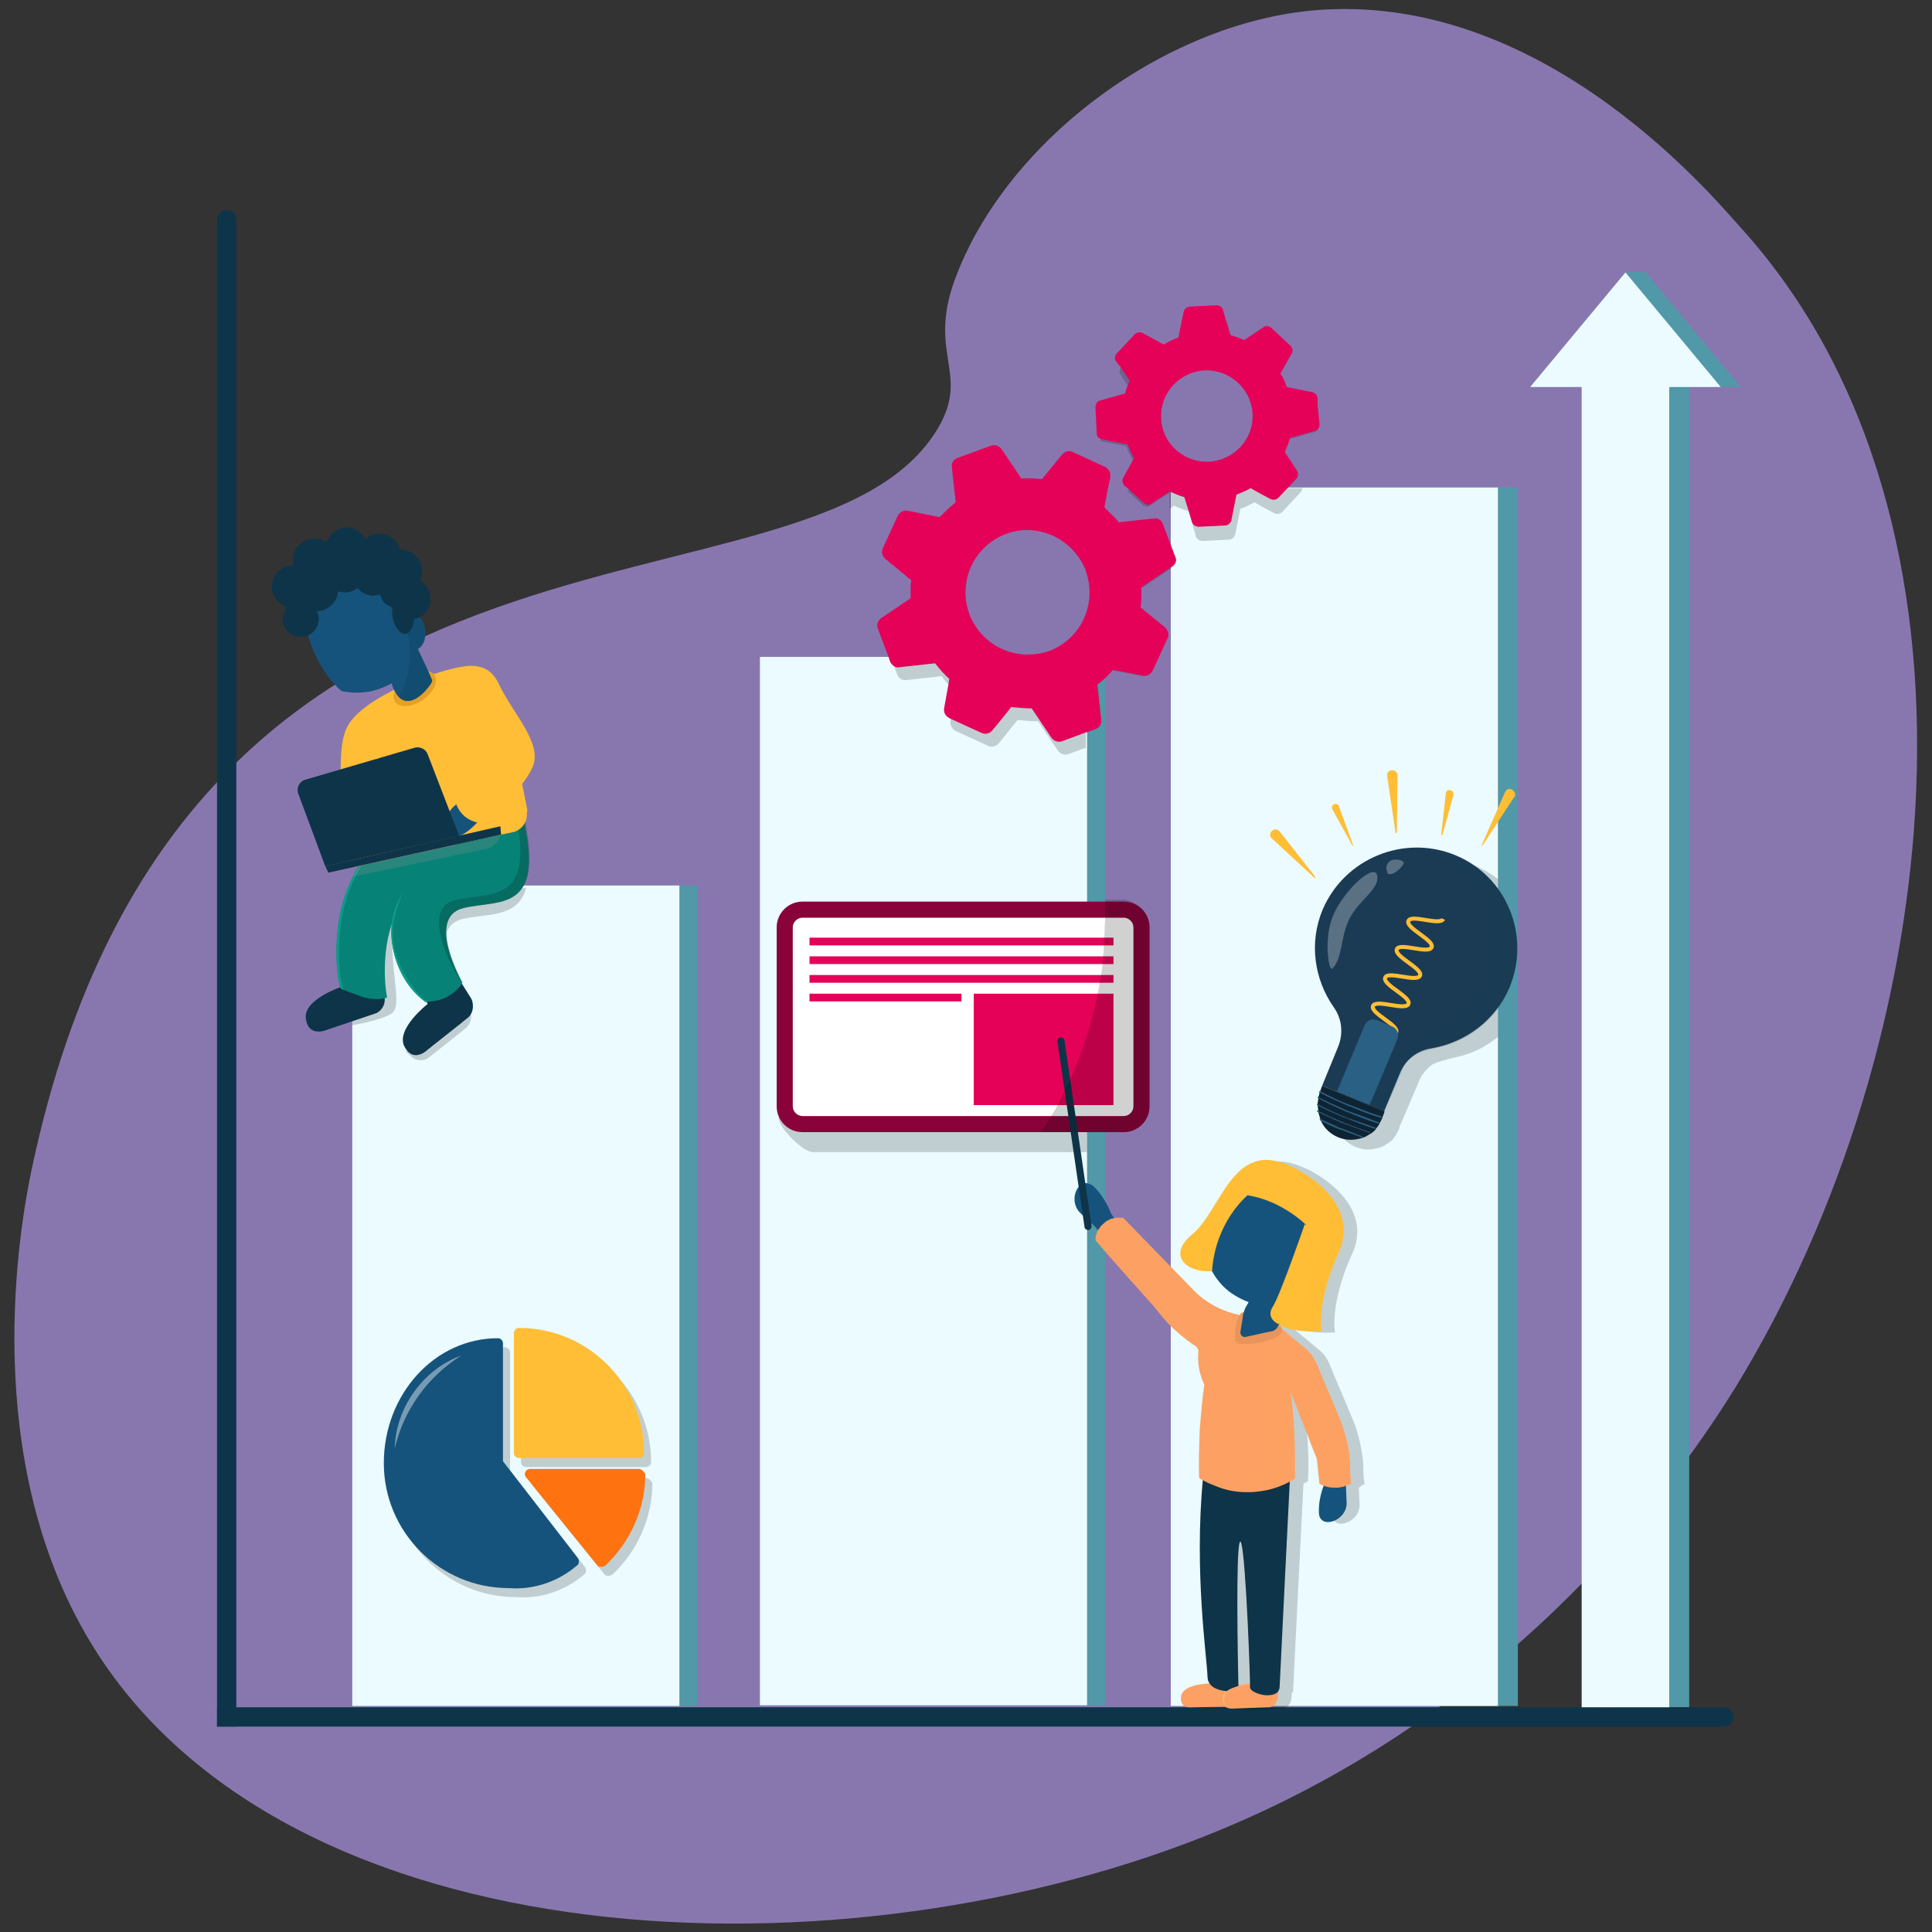
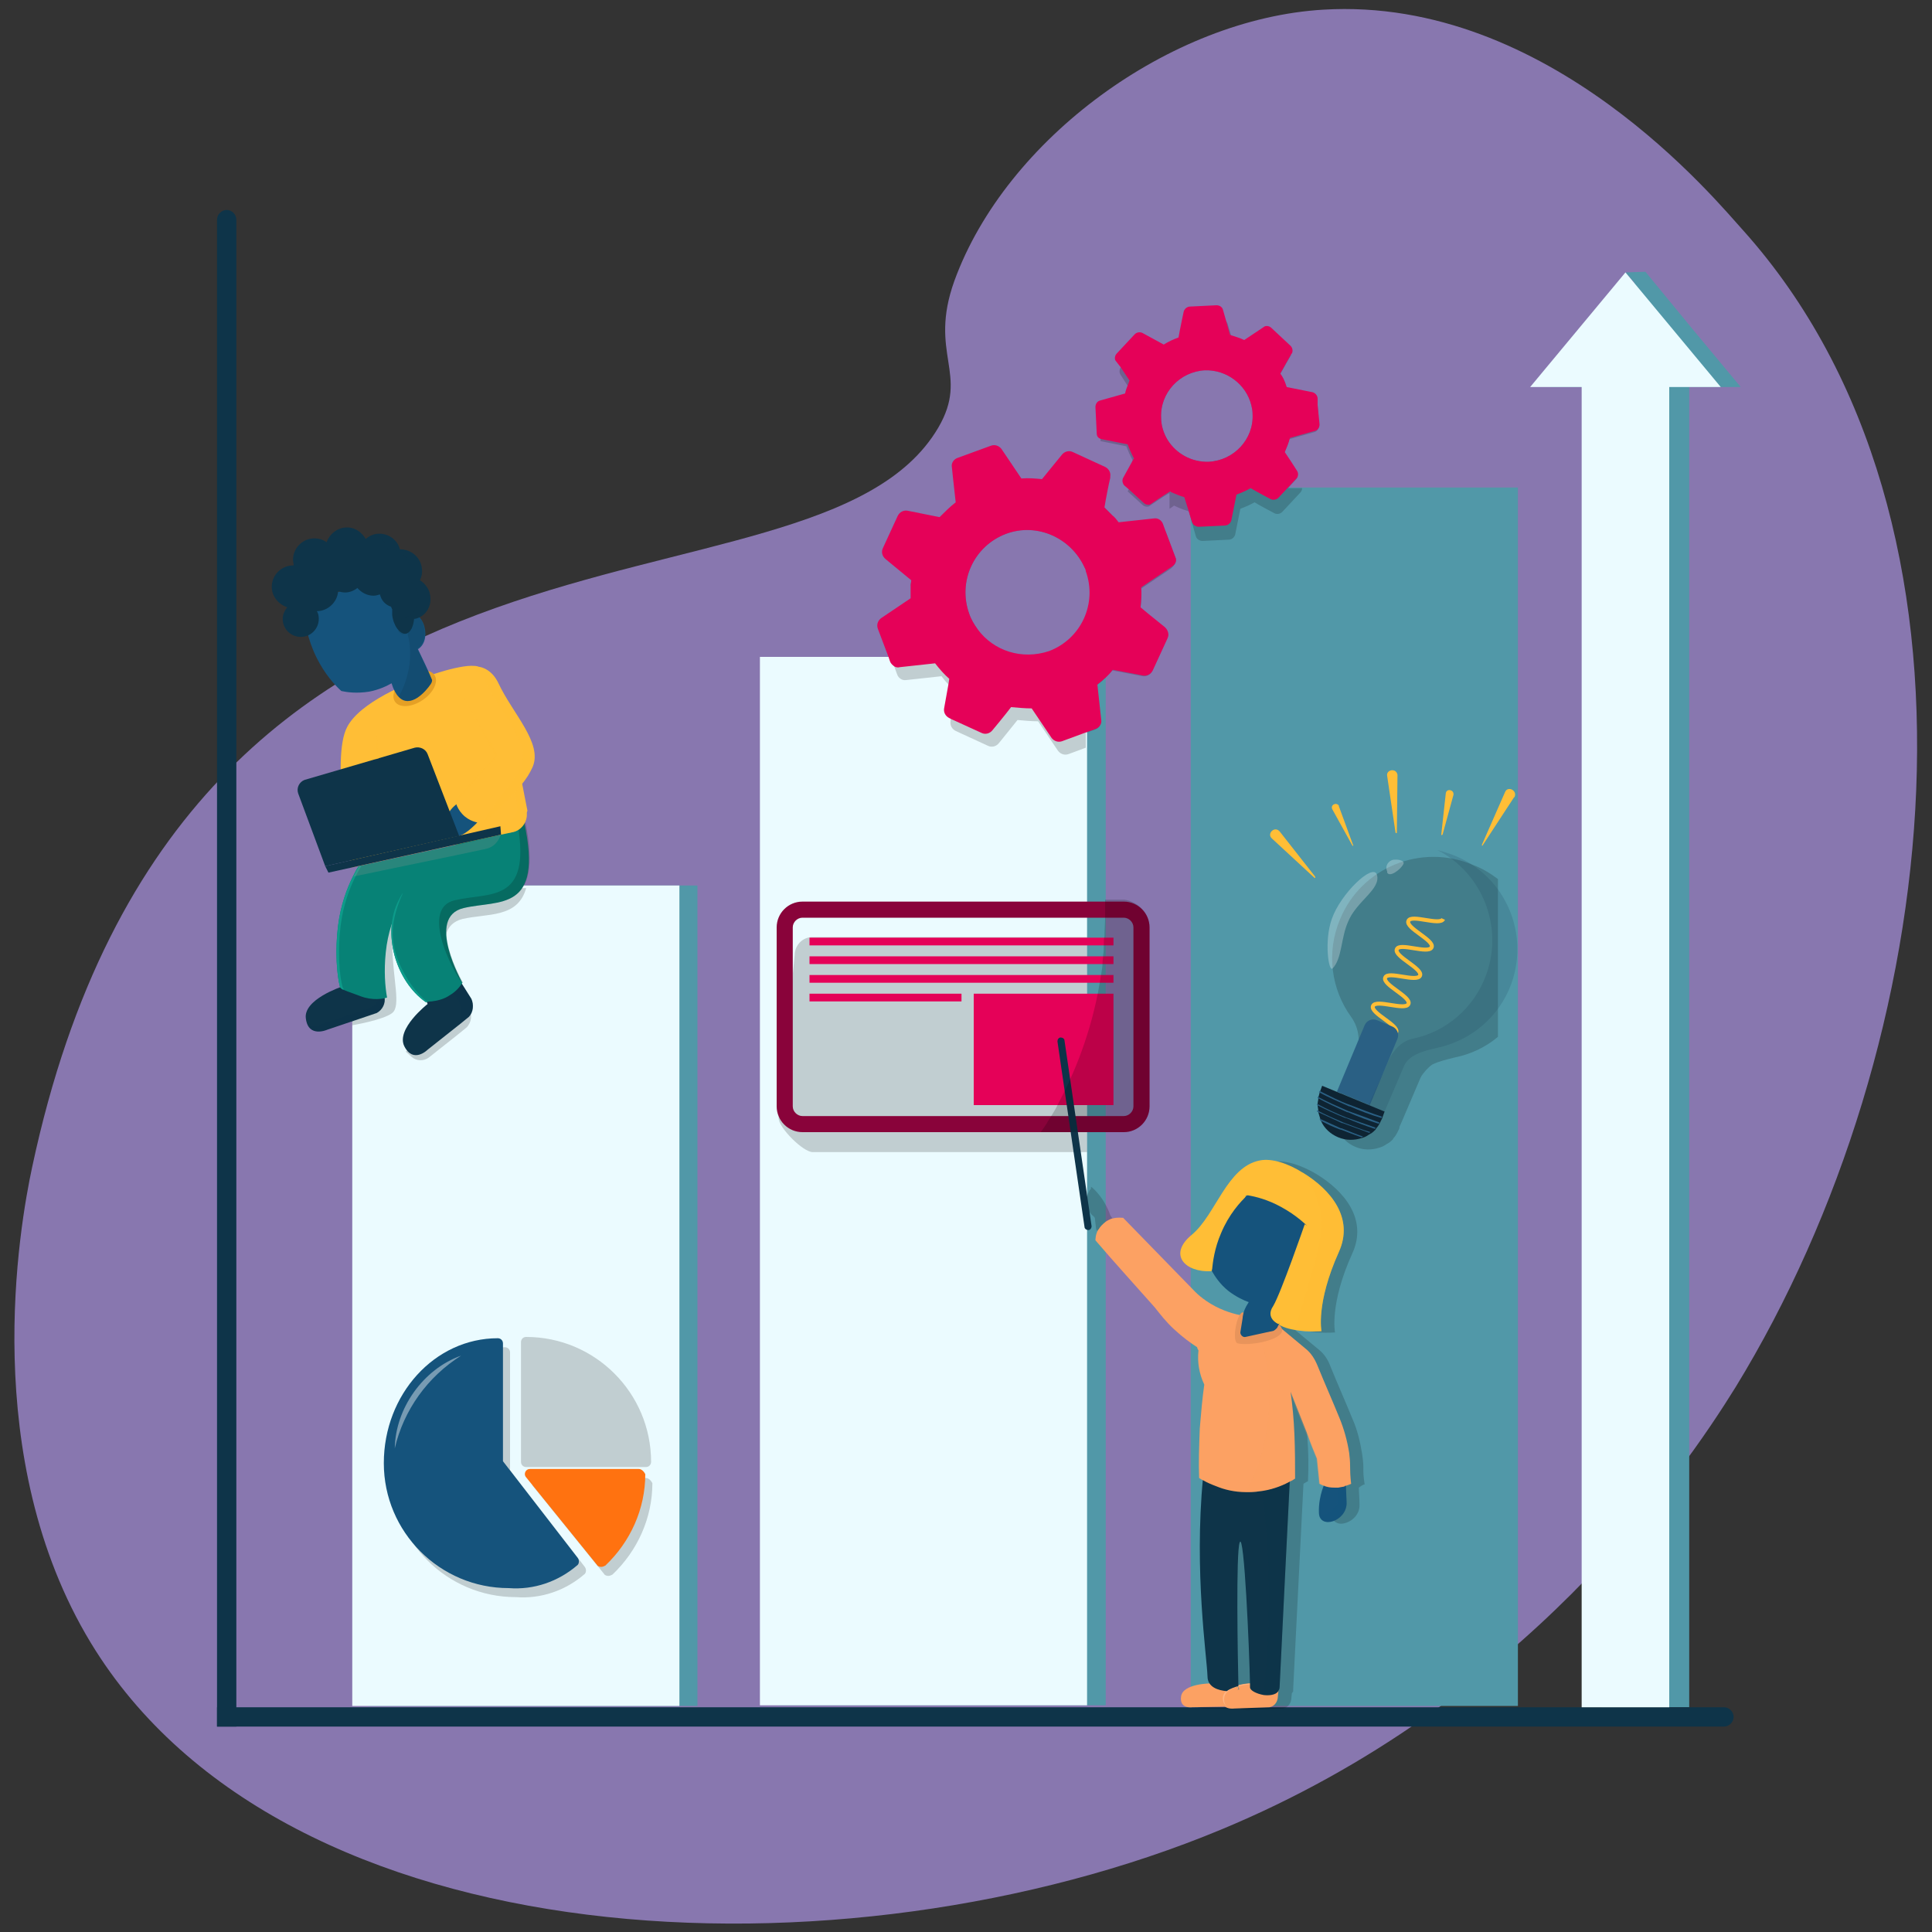
<svg xmlns="http://www.w3.org/2000/svg" id="Layer_1" x="0px" y="0px" viewBox="0 0 300 300" style="enable-background:new 0 0 300 300;" xml:space="preserve">
  <rect x="0" y="0" width="300" height="300" fill="#333333" stroke="none" />
  <style type="text/css"> .st0{fill:#8877AF;} .st1{fill:#5198A8;} .st2{fill:#0E3449;} .st3{fill:#EBFBFF;} .st4{opacity:0.18;} .st5{opacity:0.21;fill:#0E3449;} .st6{fill:#078276;} .st7{fill:#0D9B8A;} .st8{fill:#FFBE36;} .st9{opacity:0.2;fill:#FFBE36;} .st10{fill:#E5A025;} .st11{fill:#15537C;} .st12{opacity:0.16;fill:#0E3449;} .st13{opacity:0.21;fill:#15537C;} .st14{opacity:0.38;fill:#FFBE36;} .st15{opacity:0.22;fill:#A39793;} .st16{fill:#FFFFFF;} .st17{fill:#89033A;} .st18{fill:#E50158;} .st19{fill:#1B3B54;} .st20{fill:none;stroke:#FFBE36;stroke-width:0.615;stroke-miterlimit:10;} .st21{fill:#2A6084;} .st22{fill:#0E2433;} .st23{opacity:0.28;fill:#FCFCFC;} .st24{opacity:0.17;fill:#1B3B54;} .st25{fill:#FF7210;} .st26{fill:#FCA163;} .st27{fill:#FFB583;} .st28{opacity:0.17;fill:#15537C;} .st29{opacity:0.14;fill:#0E3449;} .st30{opacity:0.22;fill:#FCA163;} .st31{fill:#E8945B;} .st32{opacity:0.33;fill:#FFBE36;} .st33{opacity:0.42;} </style>
  <g>
    <g>
      <path class="st0" d="M189.6,284.1c-58.5,24.3-145.4,20.6-175.5-29c-17.4-28.7-11.1-64.6-9.1-73.9C28.8,69.6,126.2,99.6,145.7,66.4 c4.9-8.4-1.6-11.4,2.5-22.8c8-22,33.5-40.7,57.3-42.1c35.1-2.1,61.1,29.8,65.2,34.3c40.6,45.3,31.4,126.4-1.2,179.6 C261.2,228.8,236.6,264.6,189.6,284.1z" />
    </g>
    <polygon class="st1" points="262.9,51.2 255.5,42.2 252.4,42.3 253.8,43.9 248.1,51.2 240.7,60.1 248.7,60.1 248.7,265.1 262.3,265.1 262.3,60.1 270.3,60.1 " />
    <path class="st2" d="M36.7,268.1h-3v-234c0-0.8,0.7-1.5,1.5-1.5h0c0.8,0,1.5,0.7,1.5,1.5V268.1z" />
    <path class="st2" d="M33.7,268.1v-3h234c0.8,0,1.5,0.7,1.5,1.5l0,0c0,0.8-0.7,1.5-1.5,1.5H33.7z" />
    <rect x="57.2" y="137.5" class="st1" width="51.1" height="127.4" />
    <rect x="54.7" y="137.5" class="st3" width="50.8" height="127.4" />
    <rect x="120.9" y="102" class="st1" width="50.8" height="162.8" />
    <rect x="118" y="102" class="st3" width="50.8" height="162.8" />
    <rect x="184.9" y="75.7" class="st1" width="50.8" height="189.2" />
-     <rect x="181.8" y="75.7" class="st3" width="50.8" height="189.2" />
    <path class="st4" d="M60.9,146.7c0.1,5.5,1.4,9.5,0,10.6c-1.4,1.1-6.2,1.9-6.2,1.9l0.1-3.9l6.7-14l-0.6,5.1 C60.9,146.5,60.9,146.6,60.9,146.7z" />
    <path class="st4" d="M78.1,137.8c-1.7,3.3-5.9,2.7-9.4,3.6c-2.7,0.6-3,3.1-2.5,5.6c0.6,3,2.3,6,2.3,6c0,0,0,0,0,0c0,0,0,0,0,0 c0,0,0,0,0,0c0,0.1-0.1,0.1-0.2,0.2l1.4,2.2c0.6,0.9,0.4,2-0.3,2.8l-1.6,1.3l0,0l-4.8,3.8l0.9,0.8c0.8,0.7,1.9,0.7,2.7,0.1l4.3-3.4 l0,0l1.6-1.3c0.7-0.8,0.9-1.9,0.3-2.8l-1.4-2.2c0.1-0.1,0.1-0.2,0.2-0.2c0,0,0,0,0,0c0,0,0,0,0,0c0,0,0,0,0,0c0,0-1.7-3-2.3-6 c-0.5-2.5-0.2-4.9,2.5-5.6c3.9-0.9,8.6-0.1,9.9-4.8H78.1z" />
    <path class="st2" d="M72.8,157.9l-1.6,1.3l0,0l-4.8,3.8c0,0-2.2,2.2-3.6-0.5c-1.4-2.7,3.6-6.6,3.6-6.6l-0.4-1l5.2-2.9l0.3,0.4 l1.7,2.7C73.6,156,73.5,157.2,72.8,157.9z" />
    <path class="st2" d="M53.1,153.2c0,0-6.1,2-5.6,5c0.4,3,3.3,1.7,3.3,1.7l7.7-2.6c0.9-0.5,1.4-1.5,1.2-2.5l-0.8-3.6L53.1,153.2z" />
    <path class="st5" d="M58.5,157.2l-7.7,2.6c0,0-2,1-2.9-0.6c0.9,0.4,2.1-0.2,2.1-0.2l7.7-2.6c0.9-0.5,1.4-1.5,1.2-2.5l-0.6-2.6 l0.6-0.2l0.8,3.6C59.9,155.7,59.4,156.8,58.5,157.2z" />
    <path class="st6" d="M73.1,130.7C73.1,130.7,73.1,130.7,73.1,130.7c-0.8,0.7-1.6,1.4-2.4,2.1c-2.9,2.6-5.9,5.3-8.8,7.9 c-0.7,1.6-1.7,4.1-2,7.2c-0.3,2.9-0.1,5.3,0.2,7c-0.6,0.2-2.2,0.5-4.1-0.2c-1.5-0.6-2.8-0.9-3.2-1.4c-0.5-1.9-0.8-5.7-0.3-9.6 c0.4-3.2,1.4-5.8,2.3-7.6c0.3-0.6,0.6-1.2,0.9-1.6c0,0,0,0,0,0L73.1,130.7z" />
    <path class="st5" d="M72.8,157.9l-1.6,1.3l0,0c0,0,1.3-2.9-0.8-4.9l1.1-1.8l1.7,2.7C73.6,156,73.5,157.2,72.8,157.9z" />
-     <path class="st7" d="M56.1,134.5C56.1,134.5,56.1,134.5,56.1,134.5c-0.3,0.5-0.6,1-0.9,1.6c-0.9,1.8-1.9,4.4-2.3,7.6 c-0.5,4-0.2,7.8,0.3,9.6c0.4,0.5,0,0.5-0.4,0c-0.5-1.9-0.8-5.7-0.3-9.6c0.4-3.2,1.4-5.8,2.3-7.6c0.3-0.6,0.6-1.2,0.9-1.6 c0,0,0,0,0,0H56.1z" />
+     <path class="st7" d="M56.1,134.5C56.1,134.5,56.1,134.5,56.1,134.5c-0.3,0.5-0.6,1-0.9,1.6c-0.9,1.8-1.9,4.4-2.3,7.6 c-0.5,4-0.2,7.8,0.3,9.6c0.4,0.5,0,0.5-0.4,0c-0.5-1.9-0.8-5.7-0.3-9.6c0.4-3.2,1.4-5.8,2.3-7.6c0.3-0.6,0.6-1.2,0.9-1.6 H56.1z" />
    <path class="st6" d="M72,141c-6,1.4-0.2,11.6-0.2,11.6c-0.3,0.5-0.9,1.3-1.9,1.9c-1,0.7-2.1,0.9-2.9,1c-0.4,0-0.7,0.1-0.9,0.1 c-4.7-3.3-6.8-10.8-4.2-15.8c0.2-0.4,0.4-0.8,0.7-1.2c3.1-4.7,8.7-7.7,8.7-7.7l10.1-3.2C84.4,141.7,77.5,139.7,72,141z" />
    <path class="st4" d="M72,141c-6,1.4-0.1,11.6-0.1,11.6c-0.3,0.5-7.3-11.4-1.3-12.8c5.3-1.3,11.9,0.6,9.8-11.7l1.2-0.4 C84.4,141.7,77.5,139.7,72,141z" />
    <path class="st8" d="M81.8,126.3c0.1,1.3-0.8,2.6-2.1,2.9l-1.9,0.4c0,0,0,0,0,0l-23.2,5.1c0,0-3.3-16.9-0.7-21.8 c1.9-3.7,9-6.9,14.3-8.5h0c2.3-0.7,4.3-1.1,5.4-1c0,0,0,0,0,0c0.6,0,0.9,0.2,0.8,0.6l3.7,9.5l2.7,7l0.3,1.3l0,0v0c0,0,0,0,0,0 l0.8,4.1C81.8,126.1,81.8,126.2,81.8,126.3z" />
    <path class="st9" d="M81.8,126.3c0.1,1.3-0.8,2.6-2.1,2.9l-1.9,0.4c0,0,0,0,0,0v-1.3c1.4-0.3,2.8-1.9,2.5-3.4l-0.8-4.1c0,0,0,0,0,0 l1.5,1.1l0,0c0,0,0,0,0,0v0l0.8,4.1v0C81.8,126.1,81.8,126.2,81.8,126.3z" />
    <ellipse transform="matrix(0.829 -0.559 0.559 0.829 -48.748 54.264)" class="st10" cx="64.4" cy="106.9" rx="3.7" ry="2.2" />
    <path class="st11" d="M66.9,106.2c-0.8,1.2-3.2,3.9-5,2v0c-0.4-0.4-0.8-1.1-1.1-2.1c-0.7,0.4-1.9,1-3.5,1.3 c-1.9,0.3-3.4,0.1-4.3-0.1c-1.1-1-2.6-2.7-3.8-5.1c-1.5-3-1.9-5.7-1.9-7.3c1.1-0.9,2.8-2,5-2.9c2.7-1,5-1.3,6.6-1.3 c1,1.4,2,3,3,4.6c0.2-0.2,0.5-0.4,0.8-0.4c0.7-0.2,1.4,0,2,0.5c0.5,0.4,1,1.1,1.2,1.9c0.4,1.5,0,2.9-1,3.5c0.8,1.7,1.6,3.3,2.2,4.8 C67.1,105.6,67.1,105.9,66.9,106.2z" />
    <path class="st11" d="M73.3,128.5c-1.4,1.3-2.8,1.9-3.7,0.9c-0.9-1-0.5-2.9,0.9-4.2c1.4-1.3,3.4-1.5,4.3-0.5 C75.7,125.7,74.8,127.2,73.3,128.5z" />
    <path class="st5" d="M66.9,106.2c-0.8,1.2-3.2,3.9-5,2v0c0,0,2.8-4.5,1.4-9.7l1.3-3.2c0.5,0.4,1,1.1,1.2,1.9c0.4,1.5,0,2.9-1,3.5 c0.8,1.7,1.6,3.3,2.2,4.8C67.1,105.6,67.1,105.9,66.9,106.2z" />
    <path class="st2" d="M66.8,92.5c-0.1-1-0.8-1.9-1.6-2.4c0.3-0.6,0.4-1.2,0.3-1.9c-0.2-1.7-1.7-2.9-3.4-2.9c-0.4-1.6-2-2.6-3.6-2.4 c-0.7,0.1-1.3,0.4-1.7,0.8c-0.6-1-1.6-1.8-2.9-1.8c-1.5,0-2.7,1-3.2,2.3c-0.5-0.4-1.2-0.6-1.9-0.6c-1.8,0-3.3,1.5-3.3,3.3 c0,0.3,0.1,0.6,0.1,0.9c0,0-0.1,0-0.1,0c-1.8,0-3.3,1.5-3.3,3.3c0,1.5,1,2.7,2.4,3.2c-0.4,0.5-0.7,1.1-0.7,1.8 c0,1.6,1.3,2.8,2.8,2.8c1.6,0,2.8-1.3,2.8-2.8c0-0.5-0.1-0.9-0.3-1.2c1.7,0,3.2-1.4,3.3-3.1c0.3,0.1,0.7,0.2,1.1,0.2 c0.7,0,1.4-0.3,1.9-0.7c0.6,0.7,1.5,1.2,2.5,1.2c0.3,0,0.7-0.1,1-0.2c0.2,0.9,0.8,1.6,1.7,1.9c0.1,0.1,0.1,0.3,0.2,0.4 c0,0.3,0,0.6,0,0.9c0.2,1.7,1.2,3,2.1,2.9c0.7-0.1,1.2-1.1,1.3-2.3C65.9,95.9,67.1,94.3,66.8,92.5z" />
    <path class="st12" d="M64.2,96.2c-0.1,1.3-0.6,2.2-1.3,2.3c-0.4,0.1-0.8-0.1-1.1-0.5c0.3-0.4,0.5-1.1,0.5-1.9 c1.7-0.3,2.9-2,2.6-3.7c-0.1-1-0.8-1.9-1.6-2.4c0.3-0.6,0.4-1.2,0.3-1.9c-0.2-1.7-1.7-2.9-3.4-2.8c-0.3-1.1-1.2-2-2.3-2.3 c0.2,0,0.3-0.1,0.5-0.1c1.7-0.2,3.2,0.8,3.6,2.4c1.7-0.1,3.2,1.1,3.4,2.8c0.1,0.7,0,1.3-0.3,1.9c0.8,0.5,1.4,1.3,1.6,2.4 C67.1,94.3,65.9,95.9,64.2,96.2z" />
    <path class="st2" d="M46.3,123.2l4.2,11.3l20.8-4.7l-4.9-12.7c-0.3-0.8-1.2-1.2-2-1l-17.1,5C46.5,121.4,46,122.3,46.3,123.2z" />
    <path class="st13" d="M70.9,124.8c-0.4,1.4,1.2,3.1,2.9,2.8C75.1,127.4,70.9,124.8,70.9,124.8z" />
    <polygon class="st2" points="50.5,134.5 51,135.5 77.8,129.6 77.7,128.3 " />
    <path class="st8" d="M82.7,119.1c-0.4,0.9-1,1.9-1.8,2.8c-2.4,3-6,5.9-6,5.9c-0.4,0-1.6-0.1-2.7-1c-1.2-1-1.5-2.3-1.5-2.6 c2.1-2.3,4.1-4.6,6.2-6.8l-5.6-8.8c-0.4-0.9-0.6-1.7-0.5-2.4c0.1-1.6,1.4-2.6,2.8-2.7c0,0,0,0,0,0c1.4-0.1,2.9,0.7,3.8,2.6 C79.6,110.8,84.3,115.4,82.7,119.1z" />
    <path class="st9" d="M82.7,119.1c-0.4,0.9-1,1.9-1.8,2.8c-2.4,3-6,5.9-6,5.9c-0.2,0,2.3-3.4,4.2-5.9c0.8-1,1.4-1.9,1.8-2.8 c1.6-3.7-3.1-8.3-5.4-13c-0.7-1.4-1.7-2.2-2.8-2.5c0.2-0.1,0.5-0.1,0.7-0.1c0,0,0,0,0,0c1.4-0.1,2.9,0.7,3.8,2.6 C79.6,110.8,84.3,115.4,82.7,119.1z" />
    <path class="st14" d="M70.8,124.5l-0.1-0.3l6.2-6.8c0,0-6.1-11.6-4.7-8.8l5.1,8.7L70.8,124.5z" />
    <polygon class="st14" points="58.3,117.9 58.5,114 58.8,117.8 " />
    <path class="st8" d="M71.4,124.1" />
    <path class="st15" d="M77.8,129.6l-0.3,0.6c-0.4,0.8-1.1,1.4-2,1.6l-4.7,1l-15.9,3.3c0.3-0.6,0.6-1.2,0.9-1.6l17.4-3.8L77.8,129.6z " />
    <path class="st7" d="M66.4,155.6c-0.4,0-0.1,0-0.3,0c-4.7-3.3-6.8-10.8-4.2-15.8c0.2-0.4,0.4-0.8,0.7-1.2 c-2.1,4.5-1.9,7.6-0.8,10.5C63,152.1,64.8,154.4,66.4,155.6z" />
    <path class="st7" d="M153.7,66.6" />
    <path class="st4" d="M168.8,145.6v33.3h-42.6c-1.5,0-5.3-3.8-5.3-5.3l2.5-25.3c0-1.5,1.2-2.8,2.8-2.8H168.8z" />
    <g>
      <g>
-         <path class="st16" d="M174.5,174.6h-49.9c-1.5,0-2.8-1.2-2.8-2.8V144c0-1.5,1.2-2.8,2.8-2.8h49.9c1.5,0,2.8,1.2,2.8,2.8v27.8 C177.3,173.4,176,174.6,174.5,174.6z" />
        <path class="st17" d="M174.5,140h-49.9c-2.2,0-4,1.8-4,4v27.8c0,2.2,1.8,4,4,4h49.9c2.2,0,4-1.8,4-4V144 C178.5,141.8,176.7,140,174.5,140z M176,171.8c0,0.8-0.7,1.5-1.5,1.5h-49.9c-0.8,0-1.5-0.7-1.5-1.5V144c0-0.8,0.7-1.5,1.5-1.5 h49.9c0.8,0,1.5,0.7,1.5,1.5V171.8z" />
      </g>
      <rect x="125.7" y="145.6" class="st18" width="47.2" height="1.2" />
      <rect x="125.7" y="148.5" class="st18" width="47.2" height="1.2" />
      <rect x="125.7" y="151.4" class="st18" width="47.2" height="1.2" />
      <rect x="125.7" y="154.3" class="st18" width="23.6" height="1.2" />
      <rect x="151.2" y="154.3" class="st18" width="21.7" height="17.3" />
    </g>
    <path class="st4" d="M232.6,136.5V161c-1.9,1.6-4.2,2.7-6.7,3.2c-1.2,0.3-2.5,0.6-3.5,1.1c-0.7,0.5-1.2,1.1-1.7,1.8 c0,0.1,0,0.1-0.1,0.2l-2.9,6.8l-0.4,0.9l0,0.1l0,0.1c-0.1,0.2-0.2,0.4-0.3,0.6c0,0.1-0.1,0.1-0.1,0.2c-0.1,0.2-0.3,0.5-0.5,0.7 c0,0.1-0.1,0.1-0.1,0.2c-0.2,0.2-0.4,0.4-0.7,0.6c-0.1,0-0.1,0.1-0.2,0.1c-0.3,0.2-0.6,0.4-0.9,0.5c-0.1,0-0.2,0.1-0.3,0.1 c-1.2,0.4-2.5,0.4-3.7-0.1c-1.2-0.5-2.2-1.4-2.7-2.6c0-0.1-0.1-0.2-0.1-0.3c-0.1-0.3-0.2-0.7-0.3-1c0-0.1,0-0.2,0-0.2 c0-0.3-0.1-0.6-0.1-0.9c0-0.1,0-0.1,0-0.2c0-0.3,0.1-0.5,0.1-0.8c0-0.1,0-0.1,0-0.2c0.1-0.2,0.1-0.4,0.2-0.7l0.4-1.1l2.5-6.1 c0.8-2,0.6-4.3-0.7-6.1c-3.1-4.3-3.9-10-1.7-15.2c3.3-8,12.6-11.8,20.6-8.4C230.1,134.8,231.4,135.6,232.6,136.5z" />
    <g>
-       <path class="st19" d="M234.4,153.3c3.3-8-0.4-17.2-8.4-20.5c-8-3.3-17.2,0.5-20.6,8.4c-2.2,5.2-1.3,10.9,1.7,15.2 c1.3,1.8,1.5,4.1,0.7,6.1l-2.5,6.1l9.6,4l2.5-6c0.8-2,2.7-3.5,4.8-3.8C227.5,161.9,232.2,158.5,234.4,153.3z" />
      <g>
        <path class="st20" d="M224.1,142.7c-0.5,1.1-5-0.8-5.4,0.3c-0.5,1.1,4.1,3,3.6,4.1c-0.5,1.1-5-0.8-5.4,0.3 c-0.5,1.1,4.1,3,3.6,4.1c-0.5,1.1-5-0.8-5.4,0.3c-0.5,1.1,4.1,3,3.6,4.1c-0.5,1.1-5-0.8-5.5,0.3s4.1,3,3.6,4.1" />
      </g>
      <path class="st21" d="M212.7,171.6l-5.1-2.1l4.3-10.3c0.3-0.7,1.1-1.1,1.9-0.8l2.4,1c0.7,0.3,1.1,1.1,0.8,1.9L212.7,171.6z" />
      <path class="st22" d="M215,172.6l-0.4,1.1c-0.1,0.2-0.2,0.4-0.3,0.6c0,0.1-0.1,0.1-0.1,0.2c-0.1,0.2-0.3,0.5-0.5,0.7 c0,0.1-0.1,0.1-0.1,0.2c-0.2,0.2-0.4,0.4-0.7,0.6c-0.1,0-0.1,0.1-0.2,0.1c-0.3,0.2-0.6,0.4-0.9,0.5c-0.1,0-0.2,0.1-0.3,0.1 c-1.2,0.4-2.5,0.4-3.7-0.1c-1.2-0.5-2.2-1.4-2.7-2.6c0-0.1-0.1-0.2-0.1-0.3c-0.1-0.3-0.2-0.7-0.3-1c0-0.1,0-0.2,0-0.2 c0-0.3-0.1-0.6-0.1-0.9c0-0.1,0-0.1,0-0.2c0-0.3,0.1-0.5,0.1-0.8c0-0.1,0-0.1,0-0.2c0.1-0.2,0.1-0.4,0.2-0.7l0.4-1.1L215,172.6z" />
      <path class="st23" d="M213.8,135.8c-0.6-1.8-5.6,2.9-7,6.9c-1.2,3.4-0.5,8.2,0.1,7.7c1.5-1.5,1.3-4.7,2.4-7.2 C210.6,139.9,214.5,138.1,213.8,135.8z" />
      <path class="st23" d="M215.4,135.3c-0.4-0.8,0.2-1.7,1-1.8c0.9-0.1,1.8,0.2,1.5,0.7c-0.4,0.8-2.1,2.1-2.5,1.3 C215.4,135.4,215.4,135.4,215.4,135.3z" />
      <path class="st24" d="M215.2,165.7l-2.7,5.9l2.5,1l2.9-6.8c0.7-2,3.1-2.6,5.3-3.1c5.1-1.1,9.6-4.7,11.5-10 c2.9-8.2-1.3-17.2-9.5-20.1c-0.6-0.2-1.3-0.4-2-0.6c6.9,3.5,10.3,11.8,7.6,19.3c-1.9,5.3-6.4,9-11.5,10 C217.2,161.8,215.9,163.7,215.2,165.7z" />
      <g>
        <path class="st21" d="M214.6,173.4l-0.1,0.2c-1.7-0.5-3.3-1.1-4.9-1.8l-0.1,0c-1.6-0.7-3.2-1.4-4.7-2.2l0.1-0.2 c1.6,0.8,3.1,1.6,4.8,2.2C211.3,172.2,213,172.9,214.6,173.4z" />
      </g>
      <g>
        <path class="st21" d="M214.2,174.3c0,0.1-0.1,0.1-0.1,0.2c-1.6-0.5-3.2-1.1-4.8-1.8l-0.1,0c-1.6-0.7-3.1-1.4-4.6-2.2 c0-0.1,0-0.1,0-0.2c1.5,0.8,3.1,1.5,4.7,2.2C211,173.1,212.6,173.7,214.2,174.3z" />
      </g>
      <g>
        <path class="st21" d="M213.6,175.1c0,0.1-0.1,0.1-0.1,0.2c-1.5-0.5-3.1-1.1-4.5-1.7l-0.1,0c-1.5-0.6-3-1.3-4.4-2 c0-0.1,0-0.1,0-0.2c1.5,0.8,3,1.5,4.5,2.1C210.5,174,212.1,174.6,213.6,175.1z" />
      </g>
      <g>
        <path class="st21" d="M212.8,175.8c-0.1,0-0.1,0.1-0.2,0.1c-1.4-0.5-2.7-1-4.1-1.5l-0.1,0c-1.3-0.6-2.6-1.2-3.9-1.8 c0-0.1,0-0.2,0-0.2c1.3,0.7,2.7,1.3,4.1,1.9C210,174.8,211.4,175.4,212.8,175.8z" />
      </g>
      <g>
        <path class="st21" d="M211.7,176.5c-0.1,0-0.2,0.1-0.3,0.1c-1.1-0.4-2.2-0.8-3.2-1.2l-0.1,0c-1.1-0.4-2.1-0.9-3.1-1.4 c0-0.1-0.1-0.2-0.1-0.3c1.1,0.5,2.2,1,3.3,1.5l0.1,0C209.4,175.6,210.5,176.1,211.7,176.5z" />
      </g>
      <g>
        <g>
          <path class="st8" d="M230.1,131.2l3.6-8.2c0.4-1,1.9-0.3,1.5,0.7c0,0,0,0.1-0.1,0.1l-4.9,7.5 C230.2,131.4,230.1,131.3,230.1,131.2L230.1,131.2z" />
        </g>
        <g>
          <path class="st8" d="M216.7,129.3l-1.3-8.8c-0.2-1,1.4-1.3,1.6-0.2c0,0,0,0.1,0,0.1l-0.1,8.9 C216.9,129.4,216.8,129.4,216.7,129.3L216.7,129.3z" />
        </g>
        <g>
          <path class="st8" d="M204.1,136.3l-6.6-6.1c-0.8-0.7,0.3-1.9,1.1-1.2c0,0,0.1,0.1,0.1,0.1l5.5,7 C204.3,136.3,204.2,136.4,204.1,136.3L204.1,136.3z" />
        </g>
        <g>
          <path class="st8" d="M210,131.3l-3.1-5.6c-0.4-0.7,0.6-1.2,1-0.6c0,0,0,0.1,0,0.1l2.2,6C210.2,131.3,210.1,131.4,210,131.3 L210,131.3z" />
        </g>
        <g>
          <path class="st8" d="M223.8,129.6l0.7-6.4c0.1-0.8,1.2-0.6,1.2,0.1c0,0,0,0.1,0,0.1l-1.7,6.2 C223.9,129.7,223.8,129.7,223.8,129.6L223.8,129.6z" />
        </g>
      </g>
    </g>
    <polygon class="st3" points="259.8,51.2 252.4,42.3 245,51.2 237.6,60.1 245.6,60.1 245.6,265.1 259.2,265.1 259.2,60.1 267.2,60.1 " />
    <g class="st4">
      <path d="M81.7,207.6c-0.5,0-0.8,0.4-0.8,0.8V227c0,0.5,0.4,0.8,0.8,0.8h18.6c0.5,0,0.8-0.4,0.8-0.8 C101.1,216.3,92.4,207.6,81.7,207.6z" />
      <path d="M90.8,243.3l-11.6-15v-18.3c0-0.5-0.4-0.8-0.8-0.8c-9.8,0-17.7,8.7-17.7,19.4c0,10.7,8.7,19.4,19.4,19.4 c3.9,0.3,7.7-1,10.7-3.6C91,244.2,91.1,243.7,90.8,243.3z" />
      <path d="M100.3,229.5H83.4c-0.5,0-0.8,0.4-0.8,0.8c0,0.2,0.1,0.4,0.2,0.5l11,13.6c0.1,0.2,0.4,0.3,0.6,0.3h0.1 c0.2,0,0.4-0.1,0.6-0.2c3.9-3.7,6.2-8.8,6.2-14.2C101.1,229.9,100.7,229.5,100.3,229.5z" />
    </g>
    <g>
-       <path class="st8" d="M80.6,206.2c-0.5,0-0.8,0.4-0.8,0.8v18.6c0,0.5,0.4,0.8,0.8,0.8h18.6c0.5,0,0.8-0.4,0.8-0.8 C100,214.9,91.3,206.2,80.6,206.2z" />
      <path class="st11" d="M89.7,241.9l-11.6-15v-18.3c0-0.5-0.4-0.8-0.8-0.8c-9.8,0-17.7,8.7-17.7,19.4c0,10.7,8.7,19.4,19.4,19.4 c3.9,0.3,7.7-1,10.7-3.6C89.9,242.8,90,242.3,89.7,241.9z" />
      <path class="st25" d="M99.2,228.1H82.3c-0.5,0-0.8,0.4-0.8,0.8c0,0.2,0.1,0.4,0.2,0.5l11,13.6c0.1,0.2,0.4,0.3,0.6,0.3h0.1 c0.2,0,0.4-0.1,0.6-0.2c3.9-3.7,6.2-8.8,6.2-14.2C100,228.5,99.6,228.1,99.2,228.1z" />
    </g>
    <path class="st4" d="M211.9,230.5c-0.4-2.6,0-2.2-0.4-4.8c-0.3-1.8-0.7-3.6-1.5-5.4c-1.1-2.7-2.3-5.4-3.4-8.1c-0.4-1.1-1-2-1.9-2.7 l-3.5-2.9l-0.1-0.1c0,0,0-0.1,0-0.1c0,0,0,0,0,0c-0.1-0.2-0.2-0.4-0.4-0.6c0.2,0.1,0.4,0.2,0.5,0.3c0.6,0.3,1.2,0.4,1.9,0.6 c0.5,0.1,1.1,0.2,1.6,0.2c1.4,0.1,2.6,0,2.6,0s-0.9-4.4,2.7-12.3c2.4-5.3-1.3-9.7-5.6-12.3c-2.2-1.3-4.7-2.2-6.6-1.9c0,0,0,0-0.1,0 c-5.1,1-6.8,8.4-10.5,11.5c-3.1,2.5-1.8,4.9,1,5.5c0,0,0,0,0.1,0c0.6,0.1,1.3,0.2,2,0.2c0.2,0.4,0.5,0.9,0.9,1.4 c0.4,0.5,1,1.1,1.7,1.7c1.2,0.9,2.3,1.4,3.1,1.7c-0.4,0.6-0.6,1.1-0.7,1.5c-0.1,0-0.2,0-0.2,0c-0.1,0-0.2,0-0.3,0.1 c-0.1,0.1-0.2,0.2-0.2,0.3c-0.4-0.1-0.9-0.2-1.4-0.3c-0.1,0-0.2-0.1-0.3-0.1c-0.1,0-0.3,0.2-0.4,0.4c-1.4-0.3-3.3-0.9-5.2-2.2 c-0.6-0.5-1.2-0.9-1.7-1.4c-3.7-3.8-7.5-7.7-11.2-11.5c-0.2,0-0.8-0.1-1.6,0.1l-0.4-0.6c0,0-0.7-2.4-2.8-4.3 c-0.1,0-0.1-0.1-0.2-0.1l0,0.3c-0.4,0.4-0.6,1.1-0.7,1.8c0,0.4,0,0.8,0.2,1.2c0.1,0.4,0.4,0.8,0.7,1.1c0.2,0.1,0.3,0.3,0.4,0.4 l0.2,1.7c0,0.1,0.1,0.3,0.2,0.3c0.1,0.1,0.3,0.2,0.5,0.1c0.3,0,0.5-0.3,0.5-0.6l0-0.3c0.3,0.3,0.5,0.5,0.7,0.7 c0.1,0.1,0.2,0.2,0.4,0.3c-0.4,0.8-0.4,1.5-0.4,1.6c3.1,3.5,6.2,6.9,9.2,10.4c0.7,1,1.7,2.2,3,3.4c1.3,1.2,2.6,2.2,3.6,2.8 c0.1,0.2,0.2,0.3,0.2,0.5c-0.2,1.8,0.1,3.7,0.9,5.3c-0.3,2.1-0.5,4.3-0.7,6.8c-0.2,2.7-0.2,5.2-0.1,7.5c0,0.1,0,0.1,0,0.1 c0.2,0.1,0.4,0.2,0.7,0.4c0,0.3-0.1,0.6-0.1,0.9c-1.2,14,0.8,26.4,0.8,29.4c0,0.4,0.1,0.7,0.3,1c0,0,0,0.1,0.1,0.1 c-0.2,0-1,0-1.9,0.2c-1.2,0.2-2.5,0.7-2.7,1.8c-0.2,1.1,0.4,1.5,1,1.7c0.4,0.1,0.8,0.1,0.8,0.1l3.6,0h0l0,0l1.8,0c0,0,0,0,0,0 c0,0,0.1,0,0.1,0.1c0,0,0,0,0.1,0c0,0,0,0,0,0c0,0,0,0,0,0c0,0,0,0,0,0c0.5,0.1,0.9,0.1,0.9,0.1l5.5-0.2c0.7-0.1,1.2-0.7,1.3-1.4 l0.1-1c0,0,0.1-0.1,0.1-0.1c0,0,0,0,0,0c0,0,0-0.1,0.1-0.1c0,0,0-0.1,0-0.1c0,0,0-0.1,0-0.1c0,0,0,0,0-0.1c0,0,0-0.1,0-0.1 c0.2-4.1,1.4-28,1.6-31.9c0.3-0.2,0.5-0.3,0.7-0.4c0.1-2.1,0.1-4.4-0.1-6.8c0,0,0,0,0-0.1c-0.1-2.4-0.4-4.6-0.6-6.7 c1.4,3.5,2.8,6.9,4.1,10.4l0.2,1.7l0.2,2.2c0.2,0.1,0.4,0.2,0.7,0.3c0,0.1-0.1,0.2-0.1,0.2c-0.3,0.8-0.7,2.1-0.7,3.6 c0,0.1,0,0.3,0,0.4c0,0.2,0,0.3,0.1,0.4h0c0.1,0.3,0.2,0.6,0.4,0.7c0,0,0,0,0,0c0.3,0.2,0.6,0.3,0.9,0.3c1.3,0,3-1.2,2.9-3 c0-1-0.1-1.9-0.1-2.6C211.4,230.7,211.7,230.5,211.9,230.5z M196.2,261.4L196.2,261.4c-0.4,0.1-1.1,0.2-1.8,0.4c0-0.1,0-0.2,0-0.3 c0,0,0-0.1,0-0.1v0c-0.1-4.8-0.4-20.5,0.2-22C195.3,237.7,196.1,255.9,196.2,261.4C196.2,261.4,196.2,261.4,196.2,261.4z" />
    <g>
      <path class="st8" d="M207.9,194.4c-3.6,8-2.7,12.3-2.7,12.3s-2.1,0.2-4.2-0.2c-2.4-0.4-4.7-1.6-3.2-4.7c2.8-5.7,4.7-11.7,4.7-11.7 l-9-4.5l-5.4,11.8c-4.1,0.2-6.8-2.6-3-5.7c3.7-3.1,5.4-10.5,10.5-11.5c1.9-0.4,4.5,0.5,6.7,1.9 C206.6,184.7,210.3,189.1,207.9,194.4z" />
      <path class="st26" d="M188,261.4c0,0-4.3,0-4.6,2s1.7,1.7,1.7,1.7l5.5-0.1c0.7-0.1,1.2-0.7,1.3-1.4l0.2-2.4L188,261.4z" />
      <path class="st26" d="M198.6,261.2l-0.1,1.5l-0.1,1c-0.1,0.7-0.6,1.3-1.3,1.4l-5.5,0.2c0,0-2.1,0.3-1.8-1.7c0.1-0.4,0.3-0.7,0.6-1 c0.5,0,1.1,0,1.4-0.1l0,0l0.7-0.2l-0.3-0.5c0,0,0,0,0,0c0,0,0-0.1,0-0.1c0.7-0.2,1.4-0.3,1.8-0.3c0.2,0,0.4,0,0.4,0L198.6,261.2z" />
      <path class="st27" d="M190.1,263.6c-0.1,0.9,0.2,1.3,0.7,1.5c-0.5-0.2-1-0.6-0.9-1.6c0.3-2,4.6-2.1,4.6-2.1l4.1-0.2l0,0.1 l-3.9,0.2C194.7,261.5,190.4,261.6,190.1,263.6z" />
-       <path class="st11" d="M173.4,190l-1.2,0.7l-1.2,0.7c0,0-0.2-0.2-0.5-0.5c-0.3-0.2-0.6-0.6-1.1-1c-0.4-0.3-0.8-0.7-1.3-1.2 c-0.1-0.1-0.3-0.3-0.4-0.4c-1.2-1.2-1-3.1-0.2-4c0.3-0.3,0.6-0.6,1-0.6c0.3,0,0.6,0.1,1,0.3c0.1,0,0.1,0.1,0.2,0.1 c2,1.9,2.8,4.3,2.8,4.3l0.4,0.6L173.4,190z" />
      <path class="st2" d="M200.3,229.5c0,0-1.4,28-1.6,32.4c0,0.3-0.1,0.5-0.2,0.7c-0.4,0.6-1.4,0.7-2.3,0.6c-1.1-0.2-2.1-0.7-2.1-1.2 c0-0.2,0-0.3,0-0.5c-0.1-5.2-0.9-23.8-1.6-22c-0.6,1.5-0.3,18-0.2,22.3c-0.6,0.2-1.3,0.4-1.8,0.8c-1.3-0.1-3-0.6-3-2.3 c-0.1-3.1-2.1-16.2-0.7-30.8H200.3z" />
      <path class="st11" d="M206.2,228.2l-0.3,1.7c0,0-1.2,2.2-1.1,5c0.1,2.7,4.4,1.3,4.3-1.6c-0.1-2.9-0.2-4.5-0.2-4.5L206.2,228.2z" />
      <path class="st28" d="M209.1,233.3c0.1,2.7-3.7,4.1-4.3,2c1.3,0.1,3.1-1.2,3-3c0-1.7-0.1-3-0.2-3.8l1.2,0.3 C208.9,228.8,209,230.5,209.1,233.3z" />
      <path class="st29" d="M200.3,229.5c0,0-1.4,28-1.6,32.4c0,1.2-1.3,1.5-2.5,1.3c0.5-4.5,1.7-18.1-0.2-31v-2.7H200.3z" />
      <path class="st26" d="M209.8,230.4c-0.2,0.1-0.5,0.2-0.8,0.3c0,0,0,0,0,0c-0.1,0-0.2,0-0.2,0.1c-0.3,0.1-0.6,0.1-1,0.2 c-0.1,0-0.2,0-0.3,0c-0.1,0-0.1,0-0.2,0c-0.7,0-1.3-0.1-1.7-0.3c-0.3-0.1-0.5-0.2-0.7-0.3l-0.4-3.9c-0.5-1.2-1-2.4-1.4-3.6 c-0.9-2.3-1.8-4.5-2.7-6.8c0.3,2.1,0.5,4.3,0.6,6.7c0.1,2.4,0.1,4.7,0.1,6.8c-0.2,0.1-0.4,0.3-0.7,0.4c-0.9,0.5-2.4,1.2-4.3,1.5 c-0.7,0.1-1.4,0.2-2.2,0.2h-0.4c-1.8,0-3.4-0.4-4.6-0.9c-0.8-0.3-1.5-0.6-2-0.9c-0.3-0.1-0.5-0.3-0.7-0.4c-0.1-2.4,0-4.9,0.1-7.7 c0.2-2.4,0.4-4.7,0.7-6.8c-0.8-1.7-1.1-3.5-0.9-5.3c-0.1-0.2-0.2-0.3-0.2-0.5c-1.1-0.7-2.3-1.6-3.6-2.8c-1.3-1.2-2.2-2.4-3-3.4 c-3.1-3.5-6.2-6.9-9.2-10.4c0-0.1,0-0.9,0.4-1.6c0,0,0-0.1,0.1-0.1c0.2-0.4,0.6-0.8,1.1-1.2c0.3-0.2,0.7-0.4,1-0.5l0,0 c0,0,0.1,0,0.1,0c0.7-0.2,1.4-0.1,1.6-0.1c3.7,3.8,7.5,7.7,11.2,11.5c0.5,0.5,1,0.9,1.7,1.4c1.9,1.3,3.8,1.9,5.2,2.2c0,0,0,0,0,0 c0.2,0,0.4,0.1,0.6,0.1l0,0l3.8,1.2l1.1,0.4l0.3,0.1l0.1,0c0.1,0,0.3,0.1,0.4,0.2l0.3,0.2l3.6,3c0.9,0.7,1.5,1.7,1.9,2.7 c1.1,2.7,2.3,5.4,3.4,8.1c0.7,1.7,1.2,3.5,1.5,5.4C209.8,228.2,209.5,227.8,209.8,230.4z" />
      <path class="st30" d="M209.8,230.4c-0.2,0.1-0.6,0.3-1.1,0.4c-0.4,0.1-0.9,0.2-1.5,0.2c-1.1,0-2-0.3-2.4-0.6l-0.4-3.9 c-1.4-3.5-2.8-6.9-4.1-10.4c0.3,2.1,0.5,4.3,0.6,6.7c0.1,2.4,0.1,4.7,0.1,6.8c-1,0.6-3.6,2.1-7.3,2.1h-0.3c0,0,6.5-10.1,2.2-24.7 l1.3-1.6l1.1,0.4l0.3,0.1c0.1,0,0.3,0.1,0.4,0.2l3.9,3.2c0.9,0.7,1.5,1.7,1.9,2.7c1.1,2.7,2.3,5.4,3.4,8.1 c0.7,1.7,1.2,3.5,1.5,5.4C209.8,228.2,209.5,227.8,209.8,230.4z" />
      <path class="st31" d="M199.1,206.5c0,0.9-1.4,1.5-3.1,1.9c-1.4,0.3-2.9,0.4-3.8,0.2c-0.8-0.2-0.4-3.3,0.3-4.4 c0.1-0.2,0.3-0.4,0.4-0.4c0,0,0.1,0,0.1,0c0,0,0.1,0,0.2,0c0.4,0,1.1,0.1,1.2,0.1c0.1,0,0.3,0,0.4,0.1c0.8,0.2,2.1,0.6,3,1.1 c0.1,0.1,0.2,0.1,0.3,0.2c0.2,0.1,0.3,0.2,0.4,0.3c0,0,0,0,0,0c0,0,0.1,0.1,0.1,0.1l0,0C198.9,205.9,199,206.2,199.1,206.5 C199.1,206.5,199.1,206.5,199.1,206.5z" />
      <path class="st11" d="M197.5,206.7c-1.4,0.2-4.8,0.1-4.5-2.4l0,0c0.1-0.6,0.3-1.2,0.9-2.1c-0.8-0.3-1.9-0.8-3.1-1.7 c-1.4-1.1-2.2-2.4-2.6-3.1c0.1-1.4,0.4-3.6,1.4-5.9c1.2-2.9,3-4.9,4.1-5.9c1.3,0.2,3.2,0.7,5.2,1.8c2.4,1.3,4,2.8,5,3.9 c-0.4,1.6-0.9,3.3-1.5,5c0.3,0,0.6,0.1,0.8,0.3c0.6,0.4,0.9,1,0.9,1.7c0,0.6-0.2,1.4-0.6,2c-0.8,1.2-2.1,1.8-3.1,1.4 c-0.7,1.6-1.4,3.2-2.1,4.5C198,206.5,197.8,206.7,197.5,206.7z" />
      <path class="st8" d="M198.5,205.6c0,0-2.1-0.9-0.8-2.8c1.2-2,4.9-12.7,4.9-12.7l2.2,1.2l-0.8,11.2L198.5,205.6z" />
      <path class="st11" d="M197.5,206.7l-4.1,0.9c-0.4,0.1-0.8-0.3-0.8-0.7l0.4-2.5L197.5,206.7z" />
      <path class="st2" d="M169,191L169,191c-0.3,0-0.6-0.2-0.6-0.5l-4.2-28.8c0-0.3,0.2-0.6,0.5-0.6l0,0c0.3,0,0.6,0.2,0.6,0.5 l4.2,28.8C169.5,190.7,169.3,191,169,191z" />
      <path class="st32" d="M207.9,194.4c-3.6,8-2.7,12.3-2.7,12.3s-2.1,0.2-4.2-0.2c0.3-0.8,0.7-2.1,1.1-3.5 c3.3-10.5,3.2-12.7,3.1-13.7c-0.2-1.7-0.8-4.3-3-7.3h0C206.6,184.7,210.3,189.1,207.9,194.4z" />
      <path class="st26" d="M192.7,262.3l-0.7,0.2l0,0c0.2-0.1,0.4-0.1,0.4-0.2c0-0.1,0-0.2,0-0.4c0,0,0,0,0,0L192.7,262.3z" />
      <path class="st26" d="M192.3,262.3c0,0.1-0.1,0.1-0.4,0.2l0.1-0.5c0,0,0.1,0,0.3-0.1C192.3,262,192.3,262.1,192.3,262.3z" />
    </g>
    <g class="st4">
      <g>
        <path d="M195.3,66.3c-0.1-1.2-0.4-2.4-1-3.4c0.1,0.4,0.2,0.9,0.2,1.4c0.2,3.9-2.9,7.2-6.8,7.4c-2.7,0.1-5.1-1.3-6.4-3.4 c0.8,3.2,3.8,5.6,7.2,5.4C192.4,73.5,195.5,70.2,195.3,66.3z M204.6,62.9C204.6,62.9,204.6,62.9,204.6,62.9l-4-0.8 c-0.3-0.7-0.6-1.5-1-2.1c0,0,0.1-0.1,0.1-0.1c-0.2-0.6-0.5-1.3-0.9-1.8c0.5-0.9,1.4-2.5,1.7-3l-2.3-2.1c-0.3-0.3-0.9-0.4-1.2-0.1 l-3,2c-0.7-0.3-1.4-0.6-2.2-0.8l-0.6-1.9l-0.6-2c-0.1-0.2-0.2-0.4-0.4-0.5c-0.2-0.1-0.4-0.2-0.6-0.2l-4.1,0.2 c-0.5,0-0.9,0.4-1,0.8c0,0-0.6,2.8-0.8,4c-0.8,0.3-1.5,0.6-2.3,1.1l-3.3-1.8c-0.4-0.2-0.9-0.1-1.2,0.2l-2.8,3 c-0.1,0.1-0.2,0.2-0.2,0.3c-0.1,0.3-0.1,0.6,0.1,0.9l1.1,1.7l1,1.5c-0.3,0.6-0.5,1.3-0.7,2l-3.9,1.1c-0.4,0.1-0.7,0.5-0.7,1 l0.1,3c0,0,0,0,0,0l4,0.8c0.3,0.8,0.6,1.5,1,2.2l-0.1,0.1c0.2,0.6,0.5,1.3,0.9,1.8l-1.6,2.9l2.3,2.1c0.3,0.3,0.9,0.4,1.2,0.1 c0,0,1.9-1.3,2.9-1.9c0,0,0.1,0,0.1,0.1V79c0.3-0.2,0.5-0.3,0.7-0.5c0.6,0.3,1.3,0.6,2,0.8c0.1,0,0.2,0.1,0.3,0.1l0.7,2.5 l0.4,1.4c0.1,0.4,0.6,0.7,1,0.7l4.1-0.2c0.5,0,0.9-0.4,1-0.8l0.8-4c0.8-0.3,1.5-0.6,2.2-1c1,0.6,3.1,1.7,3.1,1.7 c0.4,0.2,0.9,0.1,1.2-0.2l2.8-3c0.2-0.2,0.3-0.5,0.3-0.7H200l1.2-1.3c0.1-0.1,0.2-0.2,0.2-0.3l-1.2-1.9c0.1-0.1,0.1-0.3,0.2-0.4 l-1-1.5c0.3-0.7,0.6-1.4,0.8-2.2l3.9-1.1c0.4-0.1,0.7-0.5,0.7-1L204.6,62.9z M180.3,64.9c-0.2-3.9,2.9-7.2,6.8-7.4 c3.4-0.1,6.4,2.2,7.2,5.4c0.1,0.4,0.2,0.9,0.2,1.4c0.2,3.9-2.9,7.2-6.8,7.4c-2.7,0.1-5.1-1.3-6.4-3.4 C180.7,67.3,180.3,66.1,180.3,64.9z" />
      </g>
    </g>
    <path class="st4" d="M178.5,144v27.8c0,2.2-1.8,4-4,4h-12.9c0,0,0.3-0.4,0.9-1.3c0.2-0.4,0.5-0.8,0.8-1.3c0.3-0.5,0.7-1.1,1-1.8 c2-3.7,4.7-9.7,6.2-17.3c0.1-0.6,0.2-1.1,0.3-1.7c0.1-0.4,0.1-0.8,0.2-1.2c0.1-0.6,0.2-1.1,0.2-1.7c0-0.4,0.1-0.8,0.1-1.2 c0.1-0.6,0.1-1.1,0.1-1.7c0-0.4,0-0.8,0.1-1.2c0-1,0.1-2,0.1-3.1c0-0.4,0-0.8,0-1.3c0-0.4,0-0.8,0-1.3h3 C176.7,140,178.5,141.8,178.5,144z" />
    <g>
      <g>
        <path class="st18" d="M204.6,62.9l0-1c0-0.5-0.4-0.9-0.8-1l-4-0.8c0-0.1-0.1-0.2-0.1-0.3c-0.2-0.6-0.5-1.3-0.9-1.8 c0.5-0.9,1.4-2.5,1.7-3c0-0.1,0.1-0.1,0.1-0.1c0.2-0.4,0.1-0.9-0.2-1.2l-3-2.8c-0.3-0.3-0.9-0.4-1.2-0.1l-3,2 c-0.6-0.3-1.3-0.5-1.9-0.7c-0.1,0-0.2-0.1-0.3-0.1l-0.7-2.5l-0.4-1.4c-0.1-0.4-0.5-0.7-1-0.7l-4.1,0.2c-0.5,0-0.9,0.4-1,0.8 c0,0-0.6,2.8-0.8,4c-0.8,0.3-1.5,0.6-2.3,1.1l-3.3-1.8c-0.4-0.2-0.9-0.1-1.2,0.2l-2.8,3c-0.3,0.3-0.4,0.9-0.1,1.2L174,57l1.4,2.1 c-0.1,0.1-0.1,0.3-0.2,0.5c-0.2,0.5-0.4,1-0.5,1.5l-3.9,1.1c-0.4,0.1-0.7,0.5-0.7,1l0.2,4.1c0,0.5,0.3,0.8,0.8,0.9c0,0,0,0,0,0 l4,0.8c0.3,0.8,0.6,1.5,1,2.2l-0.1,0.1l-1.6,2.9c-0.2,0.4-0.1,0.9,0.2,1.2l0.7,0.6l2.3,2.1c0.3,0.3,0.9,0.4,1.2,0.1 c0,0,1.9-1.3,2.9-1.9c0,0,0.1,0,0.1,0.1c0.7,0.3,1.4,0.6,2.1,0.8l0.6,1.9l0.6,2c0.1,0.2,0.2,0.4,0.4,0.5c0.2,0.1,0.4,0.2,0.6,0.2 l4.1-0.2c0.5,0,0.9-0.4,1-0.8l0.8-4c0.8-0.3,1.5-0.6,2.2-1c1,0.6,3.1,1.7,3.1,1.7c0.4,0.2,0.9,0.1,1.2-0.2l1.6-1.7l1.2-1.3 c0.1-0.1,0.2-0.2,0.2-0.3c0.1-0.3,0.1-0.6-0.1-0.9l-0.9-1.4l-1-1.5c0.3-0.7,0.6-1.4,0.8-2.2l3.9-1.1c0.4-0.1,0.7-0.5,0.7-1 L204.6,62.9z M180.3,64.9c-0.2-3.9,2.9-7.2,6.8-7.4c3.4-0.1,6.4,2.2,7.2,5.4c0.1,0.4,0.2,0.9,0.2,1.4c0.2,3.9-2.9,7.2-6.8,7.4 c-2.7,0.1-5.1-1.3-6.4-3.4C180.7,67.3,180.3,66.1,180.3,64.9z" />
      </g>
    </g>
    <g class="st4">
      <g>
        <path d="M182.5,86.5l-1.5-4c-0.2-0.1-0.5-0.2-0.8-0.1l-5.5,0.6c-0.7-0.8-1.4-1.6-2.2-2.4c0-0.2,0.1-0.4,0.1-0.7 c-0.4-0.4-0.8-0.8-1.2-1.2c0.2-1.3,0.7-3.8,0.9-4.6l-4.6-2.1c-0.6-0.3-1.3-0.1-1.7,0.4l-3.1,3.8c-1.1-0.1-2.1-0.2-3.2-0.1 l-3.1-4.6c-0.4-0.5-1-0.7-1.6-0.5l-5.2,1.9c-0.6,0.2-1,0.8-0.9,1.4c0,0,0.4,3.9,0.6,5.5c-0.9,0.7-1.7,1.5-2.5,2.3l-5-1 c-0.6-0.1-1.2,0.2-1.5,0.8l-2.3,5c0,0.1-0.1,0.2-0.1,0.3l3.4,2.8c0,0.3-0.1,0.6-0.1,0.9l1.2,1c-0.1,1-0.1,1.9-0.1,2.9l-4.6,3.1 c-0.5,0.4-0.7,1-0.5,1.6l1,2.7l0.5,1.4l0.4,1.1c0.2,0.6,0.8,1,1.4,0.9l5.5-0.6c0.3,0.4,0.6,0.8,1,1.2c0.4,0.4,0.8,0.8,1.2,1.2 l-0.8,4.4l0,0.2c-0.1,0.6,0.2,1.2,0.8,1.5l5,2.3c0.6,0.3,1.3,0.1,1.7-0.4c0,0,2-2.5,2.9-3.6c1.1,0.1,2.2,0.2,3.2,0.2l3.1,4.6 c0.4,0.5,1,0.7,1.6,0.5l2.7-1v-2.3l1.4-0.5c0.6-0.2,1-0.8,0.9-1.4l-0.6-5.5c0.9-0.7,1.7-1.4,2.4-2.3c1.6,0.3,4.7,0.9,4.7,0.9 c0.6,0.1,1.2-0.2,1.5-0.8l2.3-5c0-0.1,0.1-0.2,0.1-0.3l-3.1-2.5c0-0.3,0.1-0.6,0.1-0.9l-1.2-1c0.1-1,0.2-2.1,0.1-3.1l4.6-3.1 C182.5,87.7,182.8,87.1,182.5,86.5z M165.7,102c-0.6,0.3-1.2,0.6-1.8,0.9c-2.9,1.1-6,0.6-8.4-0.9c-1.6-1-2.9-2.5-3.7-4.3 c-0.5-0.7-1-1.5-1.3-2.4c-1.8-5,0.7-10.5,5.7-12.4c4.8-1.8,10.1,0.6,12.2,5.2c0.5,0.7,1,1.5,1.3,2.4 C171.3,94.9,169.5,99.7,165.7,102z" />
      </g>
    </g>
    <g>
      <g>
        <path class="st18" d="M182.5,86.5l-1.5-4l-0.4-1.1c-0.2-0.6-0.8-1-1.4-0.9l-5.5,0.6c-0.3-0.4-0.6-0.8-1-1.1 c-0.4-0.4-0.8-0.8-1.2-1.2c0.2-1.3,0.7-3.8,0.9-4.6c0-0.1,0-0.2,0-0.2c0.1-0.6-0.2-1.2-0.8-1.5l-5-2.3c-0.6-0.3-1.3-0.1-1.7,0.4 l-3.1,3.8c-1.1-0.1-2.1-0.2-3.2-0.1l-3.1-4.6c-0.4-0.5-1-0.7-1.6-0.5l-5.2,1.9c-0.6,0.2-1,0.8-0.9,1.4c0,0,0.4,3.8,0.6,5.5 c-0.9,0.7-1.7,1.5-2.5,2.3l-5-1c-0.6-0.1-1.2,0.2-1.5,0.8l-2.3,5c-0.3,0.6-0.1,1.3,0.4,1.7l0.6,0.5l3.4,2.8 c0,0.3-0.1,0.6-0.1,0.9c0,0.6,0,1.3,0,1.9l-4.6,3.1c-0.5,0.4-0.7,1-0.5,1.6l1.7,4.5l0.2,0.6c0.1,0.3,0.4,0.6,0.7,0.8 c0.2,0.1,0.5,0.2,0.8,0.1l5.5-0.6c0.7,0.9,1.4,1.7,2.2,2.4l-0.1,0.7l-0.7,3.9c-0.1,0.6,0.2,1.2,0.8,1.5l0.4,0.2l4.6,2.1 c0.6,0.3,1.3,0.1,1.7-0.4c0,0,2-2.4,2.9-3.6c1.1,0.1,2.2,0.2,3.2,0.2l3.1,4.6c0.4,0.5,1,0.7,1.6,0.5l3.8-1.4l1.4-0.5 c0.6-0.2,1-0.8,0.9-1.4l-0.6-5.5c0.9-0.7,1.7-1.4,2.4-2.3c1.6,0.3,4.7,0.9,4.7,0.9c0.6,0.1,1.2-0.2,1.5-0.8l2.3-5 c0-0.1,0.1-0.2,0.1-0.3c0.1-0.5-0.1-1-0.5-1.4l-2.6-2.1l-1.2-1c0.1-1,0.2-2.1,0.1-3.1l4.6-3.1C182.5,87.7,182.8,87.1,182.5,86.5z M151.8,97.7c-0.5-0.7-1-1.5-1.3-2.4c-1.8-5,0.7-10.5,5.7-12.4c4.8-1.8,10.1,0.6,12.2,5.2c0.1,0.2,0.2,0.4,0.2,0.6 c1.8,5-0.7,10.5-5.7,12.4C158.7,102.5,154.3,101.1,151.8,97.7z" />
      </g>
    </g>
    <g class="st33">
      <path class="st16" d="M71.6,210.5c-5.2,3.3-8.9,8.4-10.3,14.4C61.4,218.7,65.7,212.6,71.6,210.5L71.6,210.5z" />
    </g>
  </g>
</svg>